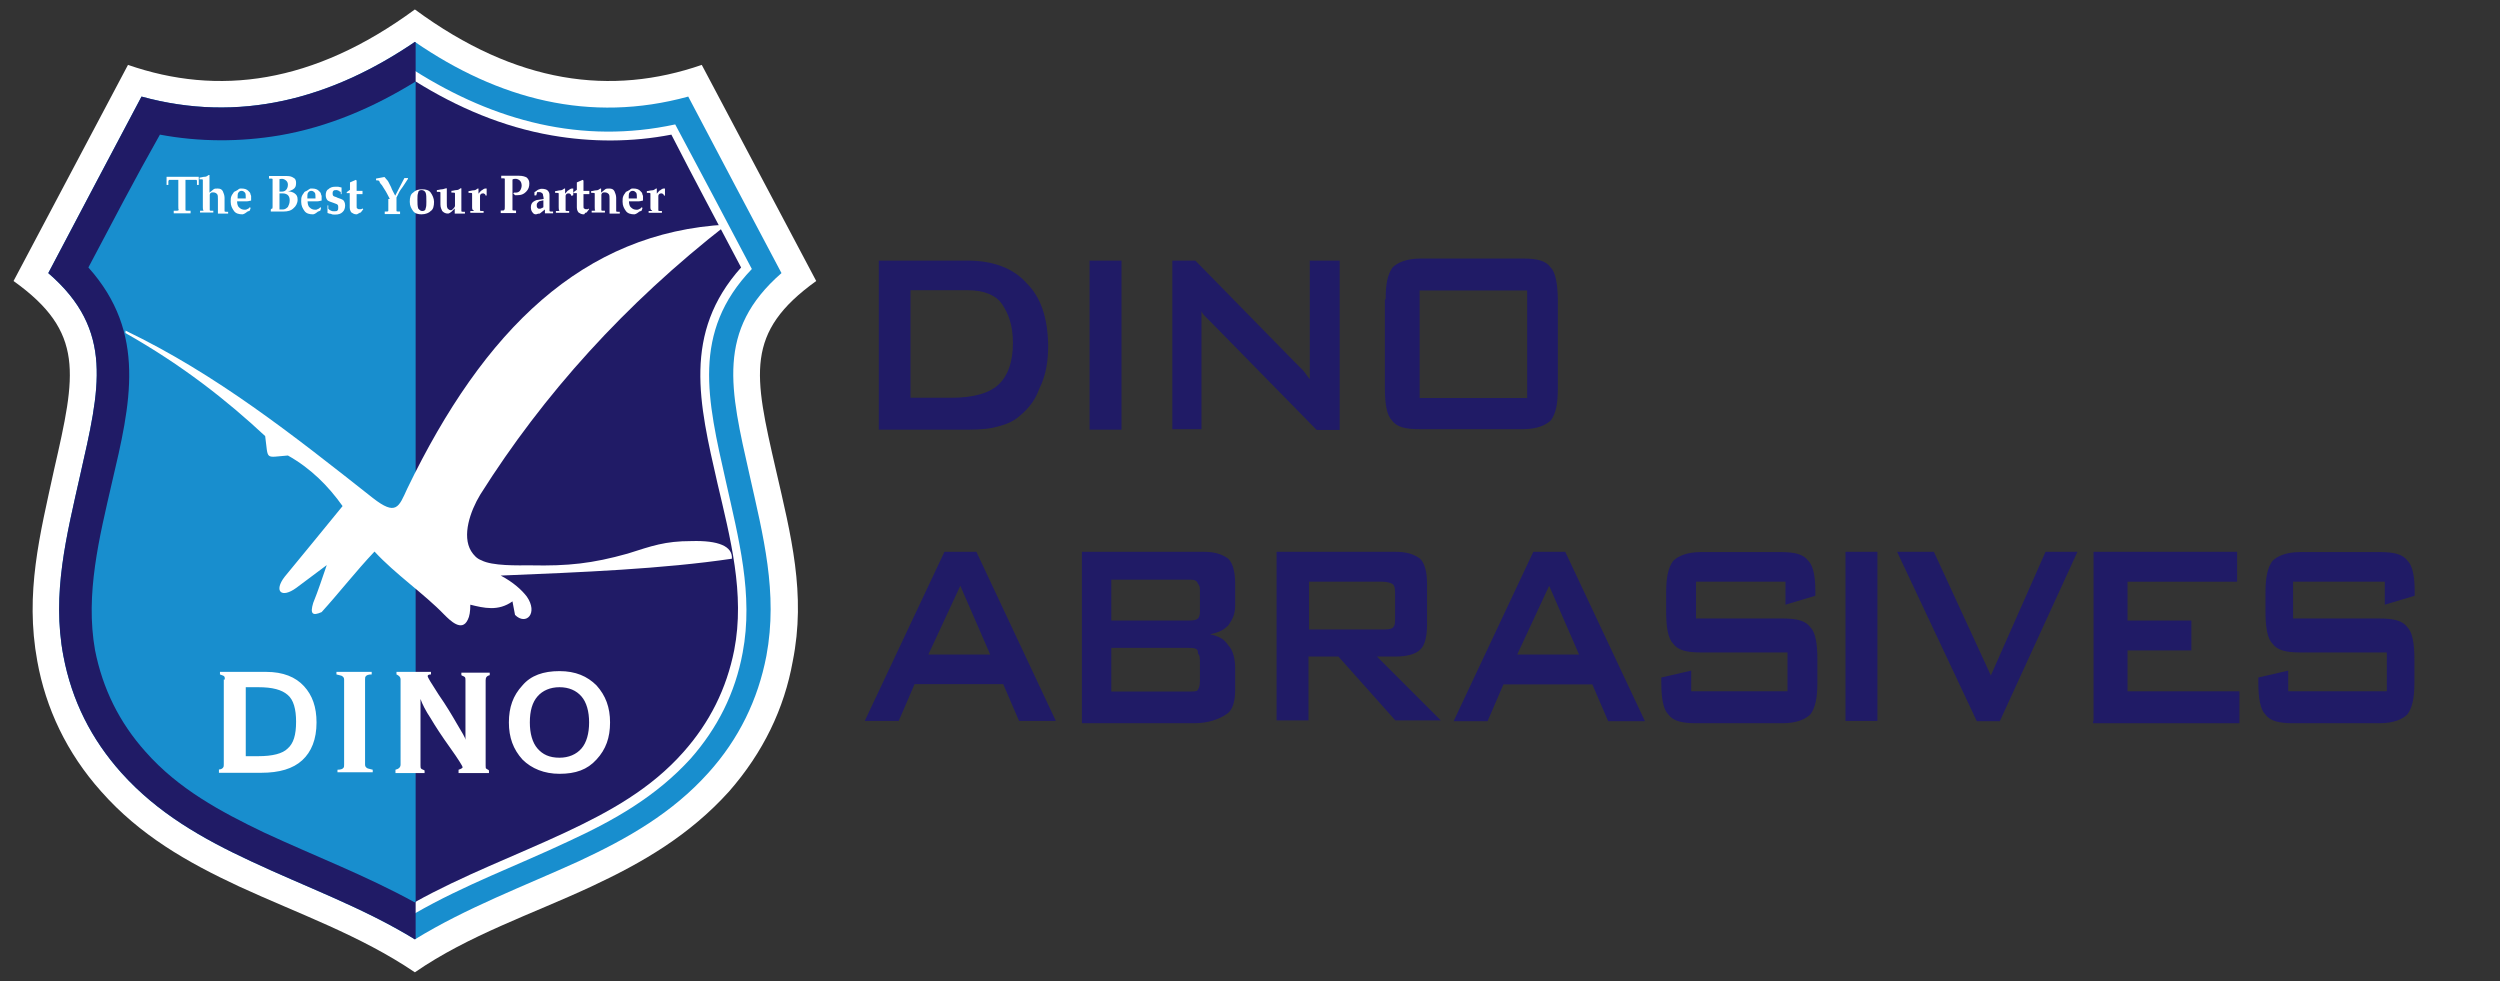
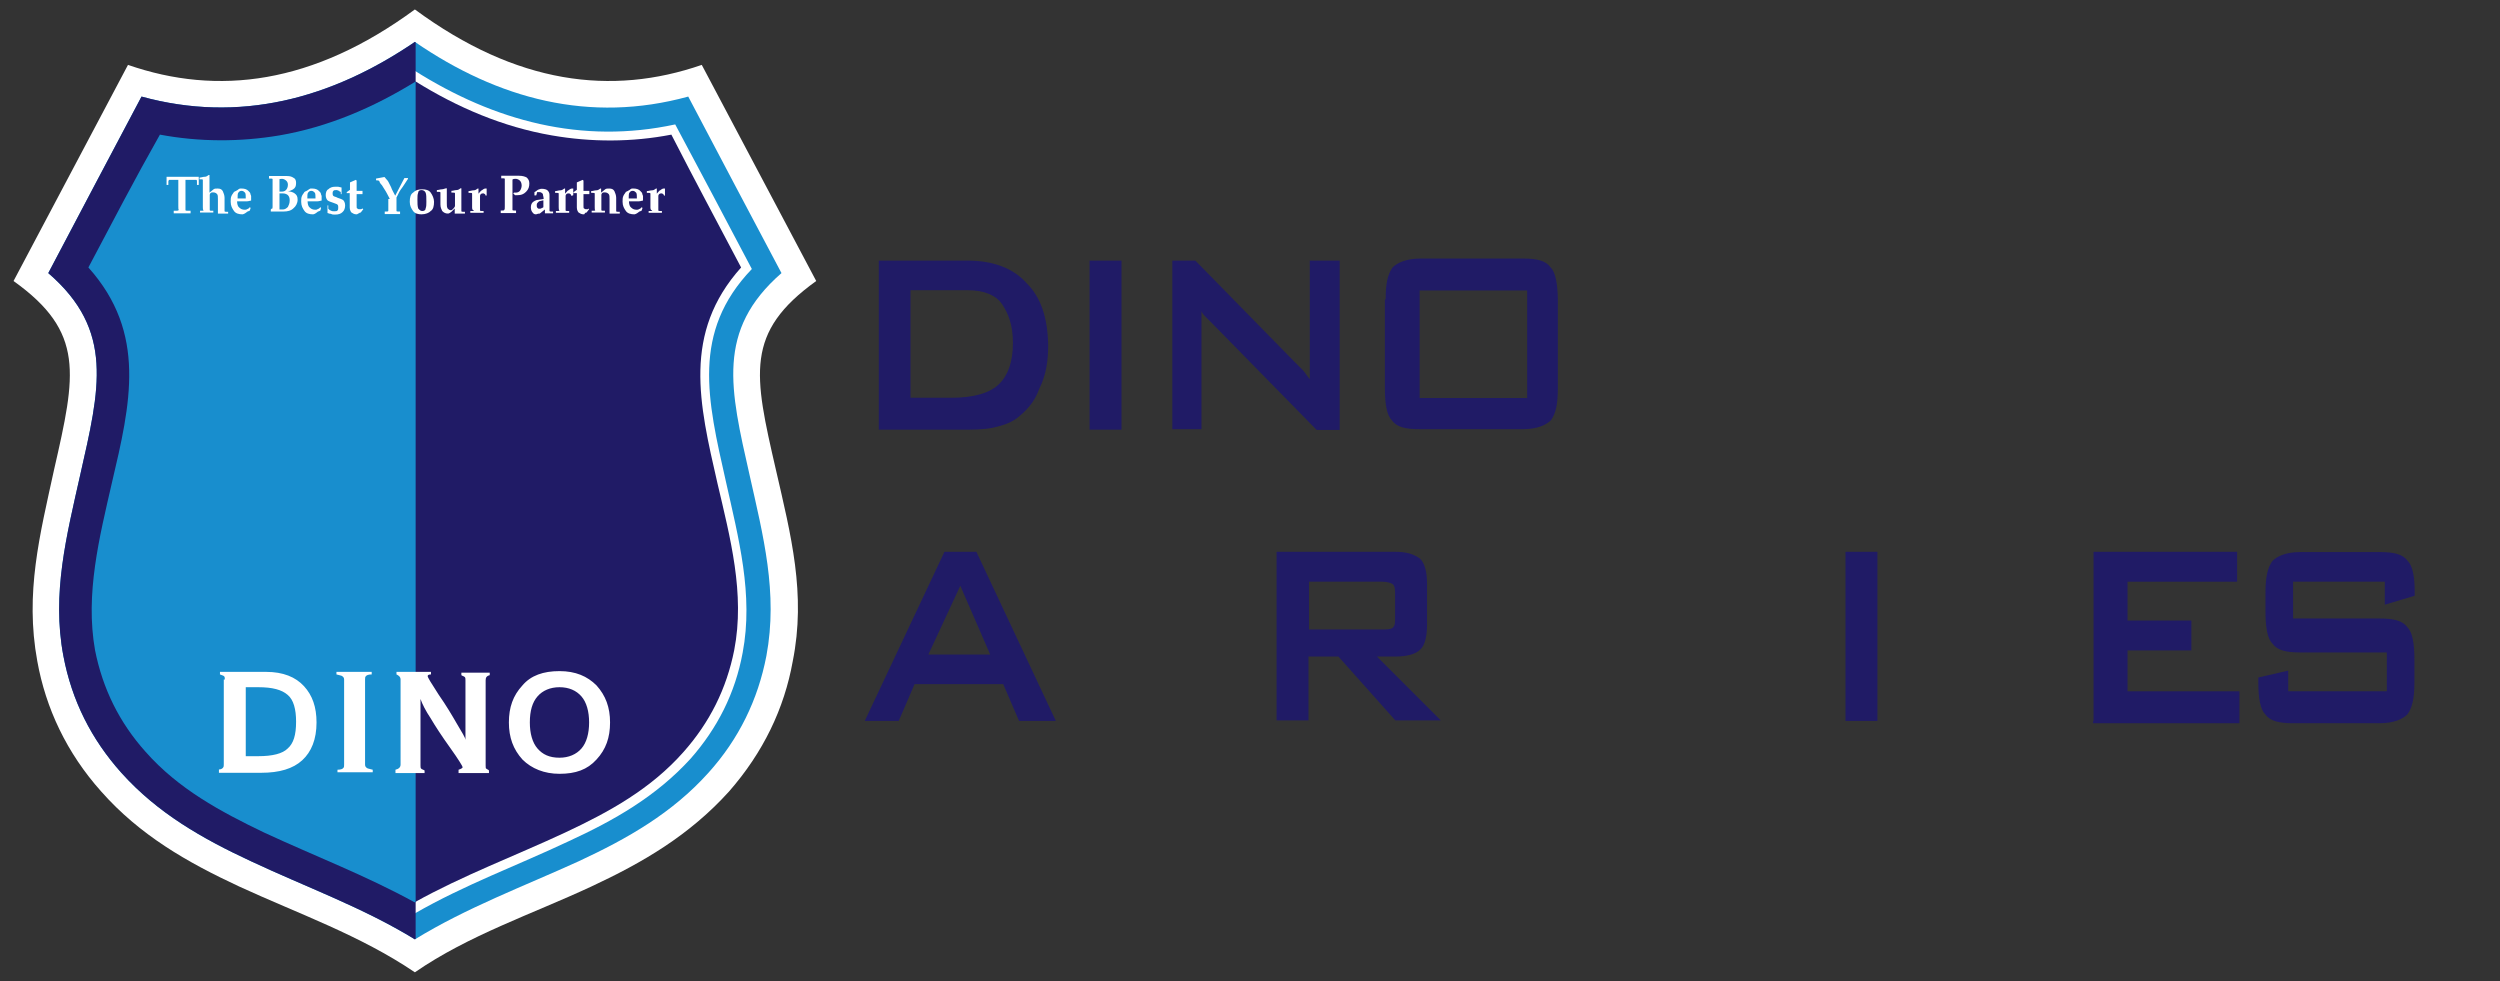
<svg xmlns="http://www.w3.org/2000/svg" xmlns:xlink="http://www.w3.org/1999/xlink" version="1.1" id="Layer_1" x="0px" y="0px" viewBox="0 0 978.6 384.1" style="enable-background:new 0 0 978.6 384.1;" xml:space="preserve">
  <rect x="0" y="0" width="978.6" height="384.1" fill="#333333" stroke="none" />
  <style type="text/css">
	.st0{fill-rule:evenodd;clip-rule:evenodd;fill:#FFFFFF;}
	.st1{fill-rule:evenodd;clip-rule:evenodd;fill:#188ECE;}
	.st2{clip-path:url(#SVGID_00000123421270303428483700000018344968305674279313_);fill:#201B66;}
	.st3{fill-rule:evenodd;clip-rule:evenodd;fill:#201B66;}
	.st4{clip-path:url(#SVGID_00000096058665500239212700000017756047372346574749_);fill:#188ECE;}
	.st5{fill:#FFFFFF;}
	.st6{fill:#201B66;}
</style>
  <g>
    <path class="st0" d="M162.4,380.6c-21.4-14.5-45.8-23-68.8-33.6c-20.4-9.5-38.9-20.1-54-37.2c-13.5-15.1-21.7-32.6-25-51   c-4.9-26.7,1-49.4,6.6-75.1C29.7,146.5,33.3,130,5.3,110c14.8-28,30-56.6,44.8-84.6C85.3,37.6,122.5,33,162.4,3.7   c39.8,29.3,77,33.9,112.3,21.7c14.8,28,30,56.6,44.8,84.6c-28,20.1-24.4,36.5-15.8,73.8c5.9,25.7,11.9,48.7,6.6,75.1   c-3.3,18.4-11.5,35.6-25,51c-15.5,17.1-33.6,27.7-54,37.2C208.1,357.9,183.4,366.1,162.4,380.6" />
    <path class="st1" d="M60.3,48.7c-9.9,18.8-19.8,37.5-30,56.6c23.7,24.7,17.5,51,10.2,83c-4.9,22.1-10.9,44.1-6.6,67.2   c3,15.5,9.9,29.6,20.4,41.5c13.2,14.8,30,24,47.7,32.3c20.1,9.5,40.8,17.1,60.3,28.3c19.4-11.2,40.2-18.8,60.3-28.3   c17.8-8.2,34.2-17.5,47.7-32.3c10.5-11.9,17.5-25.7,20.4-41.5c4.3-22.7-1.6-44.8-6.6-67.2c-7.2-31.9-13.5-58.3,10.2-83   c-9.9-18.8-19.8-37.5-30-56.6c-36.5,7.9-70.8-1.3-102.1-21.1C131.1,47.4,96.5,56.6,60.3,48.7 M162.4,16.4   c-32.9,22.4-68.8,31.9-107,21.4c-12.2,23-24.4,46.1-36.5,69.1c26,22.4,20.1,45.4,12.5,79c-5.3,23.7-11.2,46.4-6.6,70.8   c3.3,17.5,10.9,32.6,22.7,45.8c14.2,15.8,31.6,25.7,50.7,34.6c21.7,10.2,43.8,18.1,64.2,30.6c20.4-12.5,42.5-20.7,64.2-30.6   c19.1-8.9,36.5-18.8,50.7-34.6c11.9-13.2,19.4-28.6,22.7-45.8c4.6-24.7-1.3-47.1-6.6-70.8c-7.6-33.6-13.2-56.6,12.5-79   c-12.2-23-24.4-46.1-36.5-69.1C230.9,48.4,195,38.8,162.4,16.4z" />
    <g>
      <g>
        <g>
          <defs>
            <path id="SVGID_1_" d="M60.3,48.7c-9.9,18.8-19.8,37.5-30,56.6c23.7,24.7,17.5,51,10.2,83c-4.9,22.1-10.9,44.1-6.6,67.2       c3,15.5,9.9,29.6,20.4,41.5c13.2,14.8,30,24,47.7,32.3c20.1,9.5,40.8,17.1,60.3,28.3c19.4-11.2,40.2-18.8,60.3-28.3       c17.8-8.2,34.2-17.5,47.7-32.3c10.5-11.9,17.5-25.7,20.4-41.5c4.3-22.7-1.6-44.8-6.6-67.2c-7.2-31.9-13.5-58.3,10.2-83       c-9.9-18.8-19.8-37.5-30-56.6c-36.5,7.9-70.8-1.3-102.1-21.1C131.1,47.4,96.5,56.6,60.3,48.7 M162.4,16.4       c-32.9,22.4-68.8,31.9-107,21.4c-12.2,23-24.4,46.1-36.5,69.1c26,22.4,20.1,45.4,12.5,79c-5.3,23.7-11.2,46.4-6.6,70.8       c3.3,17.5,10.9,32.6,22.7,45.8c14.2,15.8,31.6,25.7,50.7,34.6c21.7,10.2,43.8,18.1,64.2,30.6c20.4-12.5,42.5-20.7,64.2-30.6       c19.1-8.9,36.5-18.8,50.7-34.6c11.9-13.2,19.4-28.6,22.7-45.8c4.6-24.7-1.3-47.1-6.6-70.8c-7.6-33.6-13.2-56.6,12.5-79       c-12.2-23-24.4-46.1-36.5-69.1C230.9,48.4,195,38.8,162.4,16.4z" />
          </defs>
          <clipPath id="SVGID_00000072986974229640820910000009067242500679277466_">
            <use xlink:href="#SVGID_1_" style="overflow:visible;" />
          </clipPath>
          <rect y="-28.3" style="clip-path:url(#SVGID_00000072986974229640820910000009067242500679277466_);fill:#201B66;" width="162.7" height="434" />
        </g>
      </g>
    </g>
    <path class="st3" d="M290.1,104.7c-9.2-17.5-18.4-34.6-27.3-52c-15.5,3-31.3,3-46.8,0.3c-19.1-3.3-36.9-10.9-53.3-21.1   c-16.5,10.2-34.2,17.8-53.3,21.1c-15.5,2.6-31.3,2.6-46.8-0.3c-9.9,17.5-18.8,34.6-28,52c23,25.7,16.5,53.3,9.2,84.3   c-4.9,21.4-10.5,43.5-6.6,65.5c3,15.1,9.5,28.3,19.8,39.8c12.8,14.5,29.3,23.4,46.4,31.6c19.8,9.2,39.8,16.8,58.9,27.3   c18.8-10.5,39.2-18.1,58.9-27.3c17.5-8.2,33.6-17.1,46.4-31.6c10.2-11.5,16.8-24.7,19.8-39.8c4.3-22.1-1.6-44.1-6.6-65.5   C273.7,158,267.1,130.4,290.1,104.7" />
    <g>
      <g>
        <g>
          <defs>
            <path id="SVGID_00000091697220923365029250000012779020308673497497_" d="M290.1,104.7c-9.2-17.5-18.4-34.6-27.3-52       c-15.5,3-31.3,3-46.8,0.3c-19.1-3.3-36.9-10.9-53.3-21.1c-16.5,10.2-34.2,17.8-53.3,21.1c-15.5,2.6-31.3,2.6-46.8-0.3       c-9.9,17.5-18.8,34.6-28,52c23,25.7,16.5,53.3,9.2,84.3c-4.9,21.4-10.5,43.5-6.6,65.5c3,15.1,9.5,28.3,19.8,39.8       c12.8,14.5,29.3,23.4,46.4,31.6c19.8,9.2,39.8,16.8,58.9,27.3c18.8-10.5,39.2-18.1,58.9-27.3c17.5-8.2,33.6-17.1,46.4-31.6       c10.2-11.5,16.8-24.7,19.8-39.8c4.3-22.1-1.6-44.1-6.6-65.5C273.7,158,267.1,130.4,290.1,104.7" />
          </defs>
          <clipPath id="SVGID_00000104705296153733971160000007084313652172598191_">
            <use xlink:href="#SVGID_00000091697220923365029250000012779020308673497497_" style="overflow:visible;" />
          </clipPath>
          <rect y="-28.3" style="clip-path:url(#SVGID_00000104705296153733971160000007084313652172598191_);fill:#188ECE;" width="162.7" height="434" />
        </g>
      </g>
    </g>
-     <path class="st0" d="M49.1,129.4c35.6,17.1,65.5,40.8,96.8,65.5c9.2,7.2,10.2,3.6,13.5-3.6c30-62.2,68.8-100.4,125.1-103.4   c-39.8,31-71.8,66.5-96.5,105.7c-4,6.6-7.2,16.1-3.6,22.1c1,1.6,2.3,3,4,3.6c4.3,2.3,14.2,2,19.4,2c14.5,0.3,24-0.7,37.9-4.6   c9.5-3,14.5-4.9,25-4.9c10.5-0.3,16.1,2,15.8,6.9c-27,4-58.6,5.3-90.5,6.6c4.9,2.6,8.2,5.6,10.2,8.2c4.6,6.6-0.3,11.5-4.6,7.2   c-0.3-1.6-0.7-3.6-1-5.3c-5.6,4-11.2,2.6-16.5,1.3c0,2.6-0.3,4.6-1,5.9c-2.3,4.9-6.9,0.3-9.2-2c-7.9-8.2-19.1-15.8-27.3-24.7   c-7.2,7.6-13.8,16.1-20.7,23.7c-3.6,1.6-4.6,0.7-3.3-3.6c2-4.9,3.6-9.9,5.3-14.8c-4,3-7.9,5.9-11.9,8.9c-5.9,4.3-8.9,1.3-4.6-4.3   c7.6-9.2,15.1-18.4,22.7-27.7c-5.6-7.9-12.5-14.8-21.4-19.8c-9.2,0.7-7.6,2-8.9-7.6c-14.8-13.8-32.3-27.7-55-40.5   C49.4,130.4,49.1,130,49.1,129.4" />
    <path class="st5" d="M254.6,81v-3.6c0-1,0-1.3,0-1.6c0-0.3-0.3-0.3-0.7-0.3h-0.7v-0.7c0.7,0,1.3-0.3,2-0.3s1-0.3,1.6-0.7h0.3v2   c0.7-0.7,1-1.3,1.3-1.3c0.3-0.3,1-0.7,1.3-0.7h0.3h0.3v2.6l-0.3,0.3c0-0.3-0.3-0.3-0.3-0.7c-0.3,0-0.3-0.3-0.7-0.3   c-0.3,0-0.7,0-1,0.3c0,0-0.3,0.3-0.3,0.7c0,0.3,0,0.3,0,0.7v3.3c0,1,0,1.3,0,1.6c0,0.3,0.3,0.3,0.7,0.3h0.7v0.7c-1,0-2,0-2.6,0   c-0.7,0-1.6,0-2.6,0v-0.7h0.7c0.3,0,0.7,0,0.7-0.3C254.6,82.3,254.6,81.6,254.6,81 M249.3,77.7L249.3,77.7L249.3,77.7   c0-1,0-2-0.3-2.3s-0.7-0.7-1.3-0.7l0,0c-0.7,0-1,0.3-1.3,0.7c-0.3,0.3-0.3,1.3-0.3,2.3h1.6H249.3z M248.3,83.9   c-1.3,0-2.6-0.3-3.3-1.3c-0.7-1-1.3-2-1.3-3.6c0-1,0-1.6,0.3-2.3s0.7-1,1-1.6c0.3,0,0.3-0.3,0.7-0.3c0.3-0.3,0.7-0.3,1-0.7   c0.3,0,0.3-0.3,0.7-0.3s0.3,0,0.7,0l0,0c1,0,2,0.3,2.6,1c0.3,0.3,0.7,0.7,0.7,1s0.3,0.7,0.3,1s0,0.7,0,1v0.7c-0.3,0-1,0.3-1.6,0.3   s-1,0-1.6,0h-2.3c0,1,0.3,2,0.7,2.3c0.7,0.7,1.3,1,2.3,1c0.3,0,0.7,0,1-0.3c0.3,0,0.7-0.3,1-0.7l0.3,0.3l-0.3,1   c-0.3,0.3-1,0.3-1.3,0.7C249.3,83.6,248.6,83.9,248.3,83.9z M232.8,81v-3.6c0-1,0-1.3,0-1.6c0-0.3-0.3-0.3-0.7-0.3h-0.7v-0.7   c0.7,0,1.3-0.3,2-0.3s1-0.3,1.6-0.7h0.3v1.6l1.6-1.3c0.3-0.3,1-0.3,1.6-0.3c1,0,1.6,0.3,2,1c0.3,0.7,0.7,1.6,0.7,2.6V81   c0,1,0,1.3,0,1.6c0,0.3,0.3,0.3,0.7,0.3h0.7v0.7c-0.7,0-1.3,0-2,0s-1,0-2,0v-3V78c0-1,0-1.6-0.3-2c-0.3-0.3-0.7-0.7-1.6-0.7   c-0.3,0-0.7,0-1,0.3l0,0c0,0-0.3,0.3-0.3,0.7c0,0.3,0,0.3,0,0.7v3.6c0,1,0,1.3,0,1.6c0,0.3,0.3,0.3,0.7,0.3h0.7v0.7c-1,0-2,0-2.6,0   s-1.6,0-2.6,0v-0.7h0.7c0.3,0,0.7,0,0.7-0.3C232.8,82.3,232.8,81.6,232.8,81z M228.5,83.9c-1,0-1.3-0.3-2-0.7c-0.3-0.3-0.7-1-0.7-2   v-5.6l0,0h-1.3v-0.3c0,0,0,0,0.3-0.3l1-0.7V74c0-0.7,0-1.3,0-1.6c0-0.7,0-1,0-1l2.3-1l0.3,0.3c0,0.3,0,0.7,0,1.3s0,1.3,0,2v0.7h2.3   V76h-1.3h-1v4.6c0,0.7,0,1,0.3,1c0.3,0.3,0.3,0.3,1,0.3c0.3,0,0.3,0,0.3,0s0.3,0,0.3-0.3l0.3,0.3l-1,1.3c-0.3,0-0.3,0-0.7,0.3   C228.9,83.6,228.9,83.9,228.5,83.9z M218.7,81v-3.6c0-1,0-1.3,0-1.6c0-0.3-0.3-0.3-0.7-0.3h-0.7v-0.7c0.7,0,1.3-0.3,2-0.3   s1-0.3,1.6-0.7h0.3v2c0.7-0.7,1-1.3,1.3-1.3c0.3-0.3,1-0.7,1.3-0.7h0.3h0.3v2.6l-0.7,0.3c0-0.3-0.3-0.3-0.3-0.7   c-0.3,0-0.3-0.3-0.7-0.3s-0.7,0-1,0.3c0,0-0.3,0.3-0.3,0.7c0,0.3,0,0.3,0,0.7v3.3c0,1,0,1.3,0,1.6c0,0.3,0.3,0.3,0.7,0.3h0.7v0.7   c-1,0-2,0-2.6,0c-0.7,0-1.6,0-2.6,0v-0.7h0.7c0.3,0,0.7,0,0.7-0.3C218.7,82.3,218.7,81.6,218.7,81z M212.7,81v-2.6l-1.3,0.3   c-0.3,0-0.7,0.3-1,0.7c-0.3,0.3-0.3,0.7-0.3,1s0,0.7,0.3,1s0.3,0.3,0.7,0.3s0.7,0,1-0.3C212.4,81.3,212.7,81.3,212.7,81z    M209.8,83.9c-0.7,0-1-0.3-1.3-0.7c-0.3-0.3-0.7-1-0.7-2s0.3-1.6,0.7-2c0.3-0.3,1.3-1,2.3-1l2-0.3c0-1-0.3-1.3-0.3-2   c-0.3-0.3-0.7-0.7-1.3-0.7c-0.3,0-0.3,0-0.7,0s-0.3,0-0.3,0.3l-0.3,1h-0.7v-1.3c0.7-0.3,1.3-1,1.6-1c0.7-0.3,1-0.3,1.3-0.3   c1,0,2,0.3,2.3,0.7c0.7,0.7,0.7,1.3,0.7,2.3v4c0,1,0,1.3,0,1.6s0.3,0.3,0.7,0.3h0.7v0.7c-0.7,0-1.3,0-1.6,0c-0.7,0-1,0-1.6,0   c0-0.3,0-1,0-1.3V82l-2,1.6C210.4,83.6,210.1,83.9,209.8,83.9z M197.6,80.6v-8.9c0-1,0-1.3,0-1.6s-0.3-0.3-0.7-0.3h-0.7v-1h3h4   c1.3,0,2.3,0.3,3,0.7c0.7,0.7,1,1.3,1,2.3c0,1.3-0.3,2.3-1.3,3.3s-2,1.3-3.3,1.3c-0.3,0-0.7,0-1,0l-0.7-0.7l0.3-0.3   c0.3,0,0.7,0,0.7,0c0.7,0,1.3-0.3,1.6-0.7c0.3-0.3,0.7-1.3,0.7-2c0-1-0.3-1.6-0.7-2c-0.3-0.3-1-0.7-1.6-0.7c-0.3,0-1,0-1.3,0.3   v10.2c0,1,0,1.3,0,1.6c0,0.3,0.3,0.3,0.7,0.3h0.7v1c-1.3,0-2.3,0-3,0c-1,0-2,0-3,0v-1h0.7c0.3,0,0.7,0,0.7-0.3   C197.6,82,197.6,81.6,197.6,80.6z M184.8,81v-3.6c0-1,0-1.3,0-1.6c0-0.3-0.3-0.3-0.7-0.3h-0.7v-0.7c0.7,0,1.3-0.3,2-0.3   s1-0.3,1.6-0.7h0.3v2c0.7-0.7,1-1.3,1.3-1.3c0.3-0.3,1-0.7,1.3-0.7h0.3h0.3v2.6l-0.3,0.3c0-0.3-0.3-0.3-0.3-0.7   c-0.3,0-0.3-0.3-0.7-0.3c-0.3,0-0.7,0-1,0.3c0,0-0.3,0.3-0.3,0.7c0,0.3,0,0.3,0,0.7v3.3c0,1,0,1.3,0,1.6c0,0.3,0.3,0.3,0.7,0.3h0.7   v0.7c-1,0-2,0-2.6,0c-0.7,0-1.6,0-2.6,0v-0.7h0.7c0.3,0,0.7,0,0.7-0.3C184.8,82.3,184.8,81.6,184.8,81z M174.9,73.7v5.9   c0,1,0,1.3,0.3,2c0.3,0.3,0.7,0.7,1.3,0.7c0.3,0,0.7-0.3,1-0.7l0.3-0.3c0-0.3,0.3-0.3,0.3-0.7c0-0.3,0-0.3,0-0.7v-1.3v-1.3   c0-1,0-1.3,0-1.6c0-0.3-0.3-0.3-0.7-0.3h-0.7v-0.7c0.7,0,1.3-0.3,2-0.3s1-0.3,1.6-0.7h0.3v4.9V81c0,1,0,1.3,0,1.6   c0,0.3,0.3,0.3,0.7,0.3h0.7v0.7c-0.7,0-1.3,0-2,0s-1.3,0-2,0c0-0.7,0-1,0-1.3v-0.7l-1.3,1.3c-0.3,0.3-1,0.7-1.3,0.7   c-1,0-1.6-0.3-2.3-1c-0.3-0.7-0.7-1.3-0.7-2.6v-3c0-1,0-1.3,0-1.6c0-0.3-0.3-0.3-0.7-0.3H171v-0.7c0.7,0,1.3-0.3,2-0.3   C173.6,74.1,174.2,73.7,174.9,73.7L174.9,73.7z M165.3,82.6c0.7,0,1.3-0.3,1.3-1c0.3-0.7,0.3-1.6,0.3-2.6c0-1.6,0-3-0.3-3.6   c-0.3-0.7-1-1-1.6-1c-0.7,0-1.3,0.3-1.3,1c-0.3,0.7-0.3,1.6-0.3,2.6c0,1.6,0,2.6,0.3,3.6C164.3,82.3,164.7,82.6,165.3,82.6z    M165,83.9c-1.3,0-2.6-0.3-3.3-1.3s-1.3-2-1.3-3.6s0.3-3,1.3-3.6c1-1,2-1.3,3.6-1.3c1.3,0,2.6,0.3,3.3,1.3s1.3,2.3,1.3,3.6   c0,1.6-0.3,3-1.3,3.6C168,83.3,166.6,83.9,165,83.9z M152.5,77.7L152.5,77.7c-0.7-1.3-1.3-2.6-2-3.6l-1-1.6c-0.7-0.7-1-1.3-1-1.6   c-0.3-0.3-0.7-0.3-1-0.3h-0.3v-0.7l1.6-0.3l1.6-0.3c0.3,0,0.3,0.3,0.7,0.7c0.3,0.3,0.7,0.7,1,1.3c0.3,0.7,0.7,1.3,1,2   c0.3,1,1,2,1.6,3.3l0,0l3.6-6.9h0.7h0.7V70l-1.3,2c-0.7,1-1,1.6-1.6,2.3c-0.7,1-1,2-1.6,3v3.6c0,1,0,1.3,0,1.6   c0,0.3,0.3,0.3,0.7,0.3h0.7v1c-1.3,0-2.3,0-3,0c-1,0-2,0-3,0v-1h0.7c0.3,0,0.7,0,0.7-0.3s0-0.7,0-1.6v-3h0.5V77.7z M139.6,83.9   c-1,0-1.3-0.3-2-0.7c-0.3-0.3-0.7-1-0.7-2v-5.6l0,0h-1.2v-0.3c0,0,0,0,0.3-0.3l1-0.7V74c0-0.7,0-1.3,0-1.6c0-0.7,0-1,0-1l2.3-1   l0.3,0.3c0,0.3,0,0.7,0,1.3s0,1.3,0,2v0.7h2.3V76h-1.3h-1v4.6c0,0.7,0,1,0.3,1c0.3,0.3,0.3,0.3,1,0.3c0.3,0,0.3,0,0.3,0   s0.3,0,0.7-0.3l0.3,0.3l-1,1.3c-0.3,0-0.3,0-0.7,0.3C140,83.6,140,83.9,139.6,83.9z M133.4,76.7L133.4,76.7V76c0-0.3,0-0.3,0-0.7   c0,0,0-0.3-0.3-0.3c0,0-0.3,0-0.3-0.3c-0.3,0-0.7-0.3-1-0.3c-0.7,0-1,0-1.3,0.3s-0.3,0.7-0.3,1s0,0.7,0.3,1s1,0.3,1.6,0.7   c1,0.3,2,0.7,2.3,1s0.7,1,0.7,2s-0.3,2-1,2.6c-0.7,0.7-1.6,1-3,1c-0.7,0-1,0-1.6-0.3c-0.7,0-1-0.3-1.3-0.3v-3h0.3v1.3   c0.3,0.3,0.7,0.7,1,0.7c0.3,0.3,1,0.3,1.3,0.3c0.7,0,1,0,1.3-0.3s0.3-0.7,0.3-1.3c0-0.3,0-0.7-0.3-1s-0.7-0.3-1.6-0.7   c-1-0.3-2-0.7-2.3-1s-0.7-1-0.7-2s0.3-2,1-2.3c0.7-0.7,1.6-1,2.6-1c0.3,0,1,0,1.3,0s1,0.3,1.3,0.3c0,0.3,0,1,0,1.3s0,0.7,0,1.3   h-0.3V76.7z M123.5,77.7L123.5,77.7L123.5,77.7c0-1,0-2-0.3-2.3s-0.7-0.7-1.3-0.7l0,0c-0.7,0-1,0.3-1.3,0.7   c-0.3,0.3-0.3,1.3-0.3,2.3h1.6H123.5z M122.5,83.9c-1.3,0-2.6-0.3-3.3-1.3s-1.3-2-1.3-3.6c0-1,0-1.6,0.3-2.3s0.7-1,1-1.6   c0.3,0,0.3-0.3,0.7-0.3c0.3-0.3,0.7-0.3,1-0.7c0.3,0,0.3-0.3,0.7-0.3s0.3,0,0.7,0l0,0c1,0,2,0.3,2.6,1c0.3,0.3,0.7,0.7,0.7,1   s0.3,0.7,0.3,1s0,0.7,0,1v0.7c-0.3,0-1,0.3-1.6,0.3s-1,0-1.6,0h-2.3c0,1,0.3,2,0.7,2.3c0.7,0.7,1.3,1,2.3,1c0.3,0,0.7,0,1-0.3   c0.3,0,0.7-0.3,1-0.7l0.3,0.3l-0.3,1c-0.3,0.3-1,0.3-1.3,0.7C123.5,83.6,122.9,83.9,122.5,83.9z M109.4,76v6c0.3,0,1,0,1.3,0   c0.7,0,1.3-0.3,2-1c0.3-0.7,0.7-1.3,0.7-2.6c0-1-0.3-1.6-0.7-2c-0.3-0.3-1-0.7-2-0.7h-1.3V76z M109.4,70.1V75h1   c0.7,0,1.3-0.3,1.6-0.7c0.3-0.3,0.7-1,0.7-2c0-0.7-0.3-1.3-0.7-1.6c-0.3-0.3-1-0.7-1.6-0.7L109.4,70.1z M106.7,81v-9.2   c0-1,0-1.3,0-1.6s-0.3-0.3-0.7-0.3h-0.7v-1h3h4c1.3,0,2,0.3,2.6,0.7c0.7,0.3,1,1,1,2c0,1.3-0.3,2-1.3,2.6c-0.7,0.3-1.3,0.7-2,0.7   c1,0,2,0.3,2.6,0.7c1,0.7,1.3,1.3,1.3,2.6c0,1.3-0.7,2.6-1.6,3.3c-1,1-2.3,1.3-4,1.3h-2.6H106V82l0.3-0.3c0.3,0,0.3-0.3,0.3-0.3   C106.4,82.3,106.7,81.6,106.7,81z M96.2,77.7L96.2,77.7L96.2,77.7c0-1,0-2-0.3-2.3s-0.7-0.7-1.3-0.7l0,0c-0.7,0-1,0.3-1.3,0.7   C93,75.7,93,76.7,93,77.7h1.6H96.2z M94.9,83.9c-1.3,0-2.6-0.3-3.3-1.3c-0.7-1-1.3-2-1.3-3.6c0-1,0-1.6,0.3-2.3s0.7-1,1-1.6   c0.3,0,0.3-0.3,0.7-0.3c0.3-0.3,0.7-0.3,1-0.7c0.3,0,0.3-0.3,0.7-0.3c0.3,0,0.3,0,0.7,0l0,0c1,0,2,0.3,2.6,1c0.3,0.3,0.7,0.7,0.7,1   s0.3,0.7,0.3,1s0,0.7,0,1v0.7c-0.3,0-1,0.3-1.6,0.3c-0.7,0-1,0-1.6,0h-2.3c0,1,0.3,2,0.7,2.3c0.7,0.7,1.3,1,2.3,1   c0.3,0,0.7,0,1-0.3c0.3,0,0.7-0.3,1-0.7l0.3,0.3l-0.3,1c-0.3,0.3-1,0.3-1.3,0.7C95.9,83.6,95.2,83.9,94.9,83.9z M79.4,81v-8.9   c0-1,0-1.3,0-1.6c0-0.3-0.3-0.3-0.3-0.3h-1v-0.7c0.7,0,1.3-0.3,2-0.3s1-0.3,1.6-0.7H82v6.9l1.6-1.3c0.3-0.3,1-0.3,1.6-0.3   c1,0,1.6,0.3,2,1c0.3,0.7,0.7,1.6,0.7,2.6V81c0,1,0,1.3,0,1.6c0,0.3,0.3,0.3,0.7,0.3h0.7v0.7c-0.7,0-1.3,0-2,0s-1,0-2,0v-3V78   c0-1,0-1.6-0.3-2c-0.3-0.3-0.7-0.7-1.6-0.7c-0.3,0-0.7,0-1,0.3l0,0c0,0-0.3,0.3-0.3,0.7c0,0.3,0,0.3,0,0.7v3.6c0,1,0,1.3,0,1.6   c0,0.3,0.3,0.3,0.7,0.3h0.7v0.7c-1,0-2,0-2.6,0c-0.6,0-1.6,0-2.6,0v-0.7H79c0.3,0,0.7,0,0.7-0.3C79.4,82.3,79.4,81.6,79.4,81z    M69.8,80.6V70.4h-2c-1,0-1.3,0-1.6,0c0,0-0.3,0.3-0.3,0.7v1.3h-0.7c0-0.7,0-1.3,0-1.6c0-0.3,0-1,0-1.6h6.3h6.3c0,0.7,0,1.3,0,1.6   c0,0.3,0,1,0,1.6h-0.7v-1.3c0-0.3,0-0.7-0.3-0.7c0,0-0.7,0-1.6,0h-2.6v10.2c0,1,0,1.3,0,1.6c0,0.3,0.3,0.3,1,0.3h1v1   c-1.3,0-2.3,0-3.3,0s-2,0-3.3,0v-1h1c0.3,0,0.7,0,1-0.3C69.8,82,69.8,81.6,69.8,80.6z" />
    <path class="st5" d="M219,296.6c3.6,0,6.6-1.3,8.6-3.6c2-2.3,3-5.9,3-10.2c0-4.3-1-7.9-3-10.2c-2-2.3-4.9-3.6-8.6-3.6   c-3.6,0-6.6,1.3-8.6,3.6c-2,2.3-3,5.6-3,10.2c0,4.3,1,7.9,3,10.2C212.4,295.3,215,296.6,219,296.6 M219,262.7   c6.3,0,10.9,2,14.5,5.6c3.6,4,5.3,8.6,5.3,14.5s-1.6,10.5-5.3,14.5c-3.6,4-8.2,5.6-14.5,5.6c-5.9,0-10.9-2-14.5-5.6   c-3.6-4-5.3-8.6-5.3-14.5s1.6-10.5,5.3-14.5C207.8,264.4,212.7,262.7,219,262.7z M154.8,302.6v-1.3c1.3-0.3,2-1,2-2V266   c0-1-0.7-1.6-1.6-2v-1h13.5v1c-1,0-1.3,0.3-1.3,0.7s1.3,2.6,4.3,7.2c3,4.3,5.3,8.2,7.2,11.5s3.3,5.3,3.3,6.3v-23.4   c0-0.7,0-1-0.3-1.3s-0.7-0.3-1.3-0.7v-1h11.1v1c-1.3,0.3-1.6,1-1.6,2v33.3c0,0.7,0,1.3,0.3,1.3c0.3,0.3,0.7,0.3,1,0.7v1h-11.9v-1.3   c1-0.3,1.6-0.7,1.6-1s-1.6-3-4.9-7.6c-3.3-4.6-5.9-8.6-7.6-11.5c-2-3-3.3-5.6-4-7.6v26c0,0.7,0,1,0.3,1.3s0.7,0.3,1.3,0.7v1   C166.3,302.6,154.8,302.6,154.8,302.6z M132.1,302.6v-1.3c1.3,0,2-0.3,2.3-0.7c0.3-0.3,0.3-0.7,0.3-1.3V266c0-0.7-0.3-1-0.7-1.3   c-0.3-0.3-1-0.3-2.3-0.7v-1h13.8v1c-1.3,0-2,0.3-2.3,0.7c-0.3,0.3-0.3,0.7-0.3,1.3v33.3c0,0.7,0.3,1,0.7,1.3c0.3,0.3,1,0.3,2.3,0.7   v1h-13.8V302.6z M96.2,296h4.9c5.6,0,9.5-1,11.5-3c2.3-2,3.3-5.3,3.3-10.5c0-4.9-1-8.6-3.3-10.5c-2.3-2-5.9-3-11.5-3h-4.9   C96.2,269,96.2,296,96.2,296z M88,266c0-0.7,0-1-0.3-1.3s-0.7-0.3-1.6-0.7v-1h18.1c6.6,0,11.5,2,14.8,5.6s4.9,8.2,4.9,14.2   c0,6.6-2,11.5-5.6,14.8s-8.9,4.9-16.1,4.9H85.7v-1.3c0.7,0,1.3-0.3,1.6-0.7c0.3-0.4,0.3-0.7,0.3-1.3V266H88z" />
  </g>
  <g>
    <g>
      <path class="st6" d="M933.4,227.7h-35.8v14.4h33.9c5.4,0,9,0.8,10.9,3.5c1.9,1.9,2.7,6.2,2.7,12.5v9c0,6.2-0.8,9.8-2.7,12.5    c-1.9,1.9-5.4,3.5-10.9,3.5h-33.9c-5.4,0-9-0.8-10.9-3.5c-1.9-1.9-2.7-6.2-2.7-12.5v-1.9l11.7-2.7v8.1h38.6v-15.2h-33.9    c-5.4,0-9-0.8-10.9-3.5c-1.9-1.9-2.7-6.2-2.7-12.5v-7.3c0-6.2,0.8-9.8,2.7-12.5c1.9-1.9,5.4-3.5,10.9-3.5h31.2    c5.4,0,9,0.8,10.9,3.5c1.9,1.9,2.7,6.2,2.7,11.7v1.9l-11.7,3.5V227.7z" />
      <polygon class="st6" points="819.5,282.3 819.5,216 875.7,216 875.7,227.7 832.8,227.7 832.8,242.9 857.8,242.9 857.8,254.6     832.8,254.6 832.8,270.6 876.6,270.6 876.6,283.1 819.3,283.1 819.3,282.3   " />
-       <polygon class="st6" points="773.8,282.3 742.6,216 757,216 779.3,264.4 800.7,216 813.2,216 782.8,282.3   " />
      <rect x="722.4" y="216" class="st6" width="12.5" height="66.2" />
-       <path class="st6" d="M699.7,227.7h-35.8v14.4h33.9c5.4,0,9,0.8,10.9,3.5c1.9,1.9,2.7,6.2,2.7,12.5v9c0,6.2-0.8,9.8-2.7,12.5    c-1.9,1.9-5.4,3.5-10.9,3.5h-33.9c-5.4,0-9-0.8-10.9-3.5c-1.9-1.9-2.7-6.2-2.7-12.5v-1.9l11.7-2.7v8.1h37.7v-15.2h-33.9    c-5.4,0-9-0.8-10.9-3.5c-1.9-1.9-2.7-6.2-2.7-12.5v-7.3c0-6.2,0.8-9.8,2.7-12.5c1.9-1.9,5.4-3.5,10.9-3.5H697    c5.4,0,9,0.8,10.9,3.5c1.9,1.9,2.7,6.2,2.7,11.7v1.9l-11.7,3.5v-9H699.7z" />
-       <path class="st6" d="M612.7,216h-12.5L569,282.3h13.3l6.2-14.4h34.8l6.2,14.4h14.4L612.7,216z M593.9,256.2l12.5-26.9l11.7,26.9    H593.9z" />
      <path class="st6" d="M539,257h7.1c4.3,0,7.9-0.8,9.8-2.7c1.9-1.6,2.7-5.4,2.7-9.8v-16c0-4.3-0.8-7.9-2.7-9.8    c-2.7-1.9-5.4-2.7-9.8-2.7h-46.4v66h12.5v-25h11.7l22.3,25H564L539,257z M512.4,246.4v-18.7h28.5c1.6,0,3.5,0.3,4.4,1.1    c0.8,0.8,0.8,2.4,0.8,4.3v8.2c0,2.4,0,3.5-0.8,4.3c-0.8,0.8-2.4,0.8-4.4,0.8H512.4z" />
-       <path class="st6" d="M483.5,236.7v-8.2c0-4.3-0.8-7.9-2.7-9.8c-2.7-1.9-5.4-2.7-9.8-2.7h-47.5v67.1h44c5.4,0,9.8-1.6,12.5-3.5    c2.7-1.6,3.5-5.4,3.5-9.8v-8.2c0-3.5-0.8-7.1-2.7-9c-1.6-2.4-3.5-3.5-7.1-4.3c3.5-0.8,5.2-1.6,7.1-3.5    C482.7,242.1,483.5,240.2,483.5,236.7z M469.7,265.5c0,1.6,0,3.5-0.8,4.4c0,0.8-1.6,0.8-4.3,0.8h-29.6v-17.1h29.6    c2.7,0,4.6,0,4.3,2.2c0.8,0.8,0.8,1.6,0.8,4.3V265.5z M469.7,238.6c0,1.6,0,2.7-0.8,3.5c-0.8,0.8-2.4,0.8-4.3,0.8h-29.6v-16h29.6    c2.7,0,3.8,0,4.3,1.6c0.8,0.8,0.8,1.6,0.8,3.5V238.6z" />
      <path class="st6" d="M382.2,216h-12.5l-31.2,66.2h13.3l6.2-14.4h34.7l6.2,14.4h14.4L382.2,216z M363.4,256.2l12.5-26.9l11.7,26.9    H363.4z" />
    </g>
    <g>
      <path class="st6" d="M402,111c-5.4-6.2-13.6-9-23.3-9h-34.7v66.2h31.5c5.2,0,9.8,0,13.3-0.8c3.5-0.8,6.2-1.6,9-3.5    c3.5-2.7,7.1-6.2,9-11.7c2.7-5.4,3.5-10.9,3.5-17.1C410.1,124.3,407.4,116.4,402,111z M391.1,150.3c-3.5,3.5-9.8,5.4-18.7,5.4h-16    v-42.1h22.5c6.2,0,10.9,1.9,13.3,5.4c2.4,3.5,4.3,8.1,4.3,15.2C396.5,141.4,394.7,146.8,391.1,150.3z M426.5,102v66.2H439V102    H426.5z M512.7,102v46.4c-0.8-0.8-1.9-2.7-2.7-3.5l-3.5-3.5L467.9,102h-9v66h11.4v-46.4c0,0.8,1.1,1.9,1.9,2.7    c0.8,0.8,1.9,1.9,2.7,2.7l40.5,41.3h9V102H512.7z M607,104.7c-1.9-2.7-5.4-3.5-10.9-3.5H556c-5.4,0-9,1.6-10.9,3.5    c-1.9,2.7-2.7,6.2-2.7,12.5h-0.3V152c0,6.2,0.8,10.6,2.7,12.5c1.9,2.7,5.4,3.5,10.9,3.5h40.5c5.4,0,9-1.6,10.9-3.5    c1.9-2.7,2.7-6.2,2.7-12.5v-34.8C609.7,111,608.9,106.6,607,104.7z M597.8,155.8h-42.1v-42.1h42.1V155.8z" />
    </g>
  </g>
</svg>